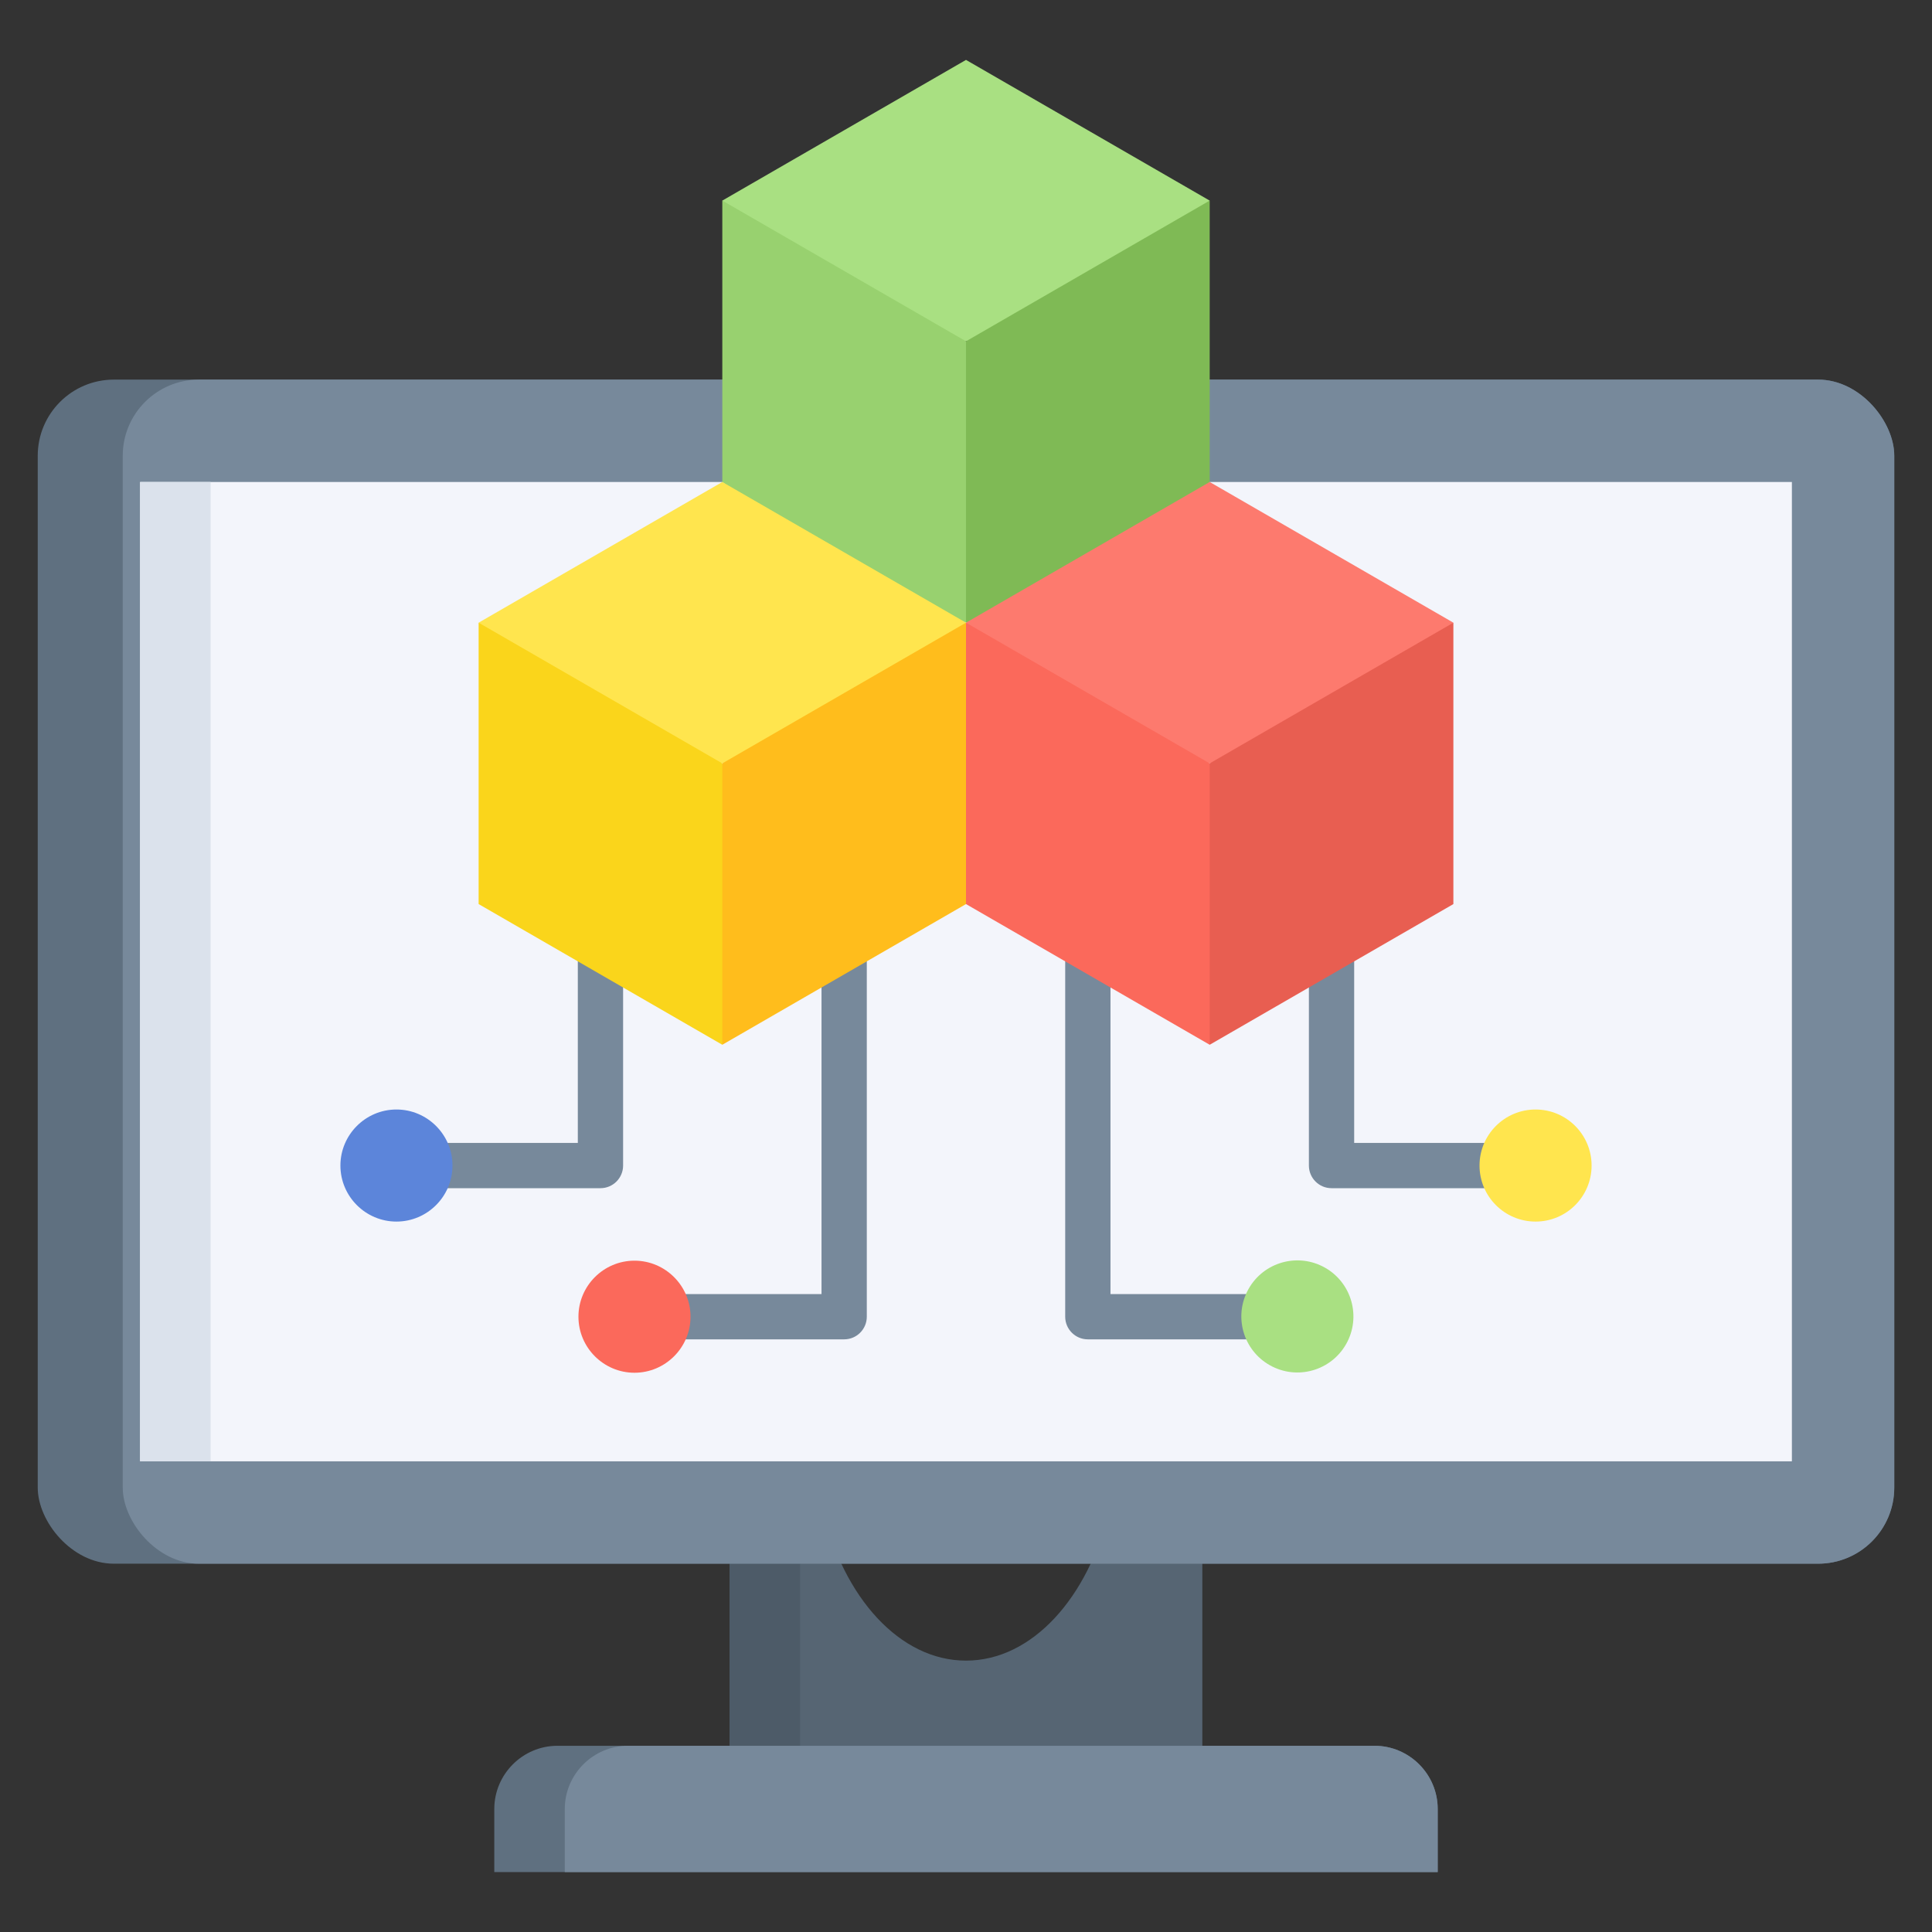
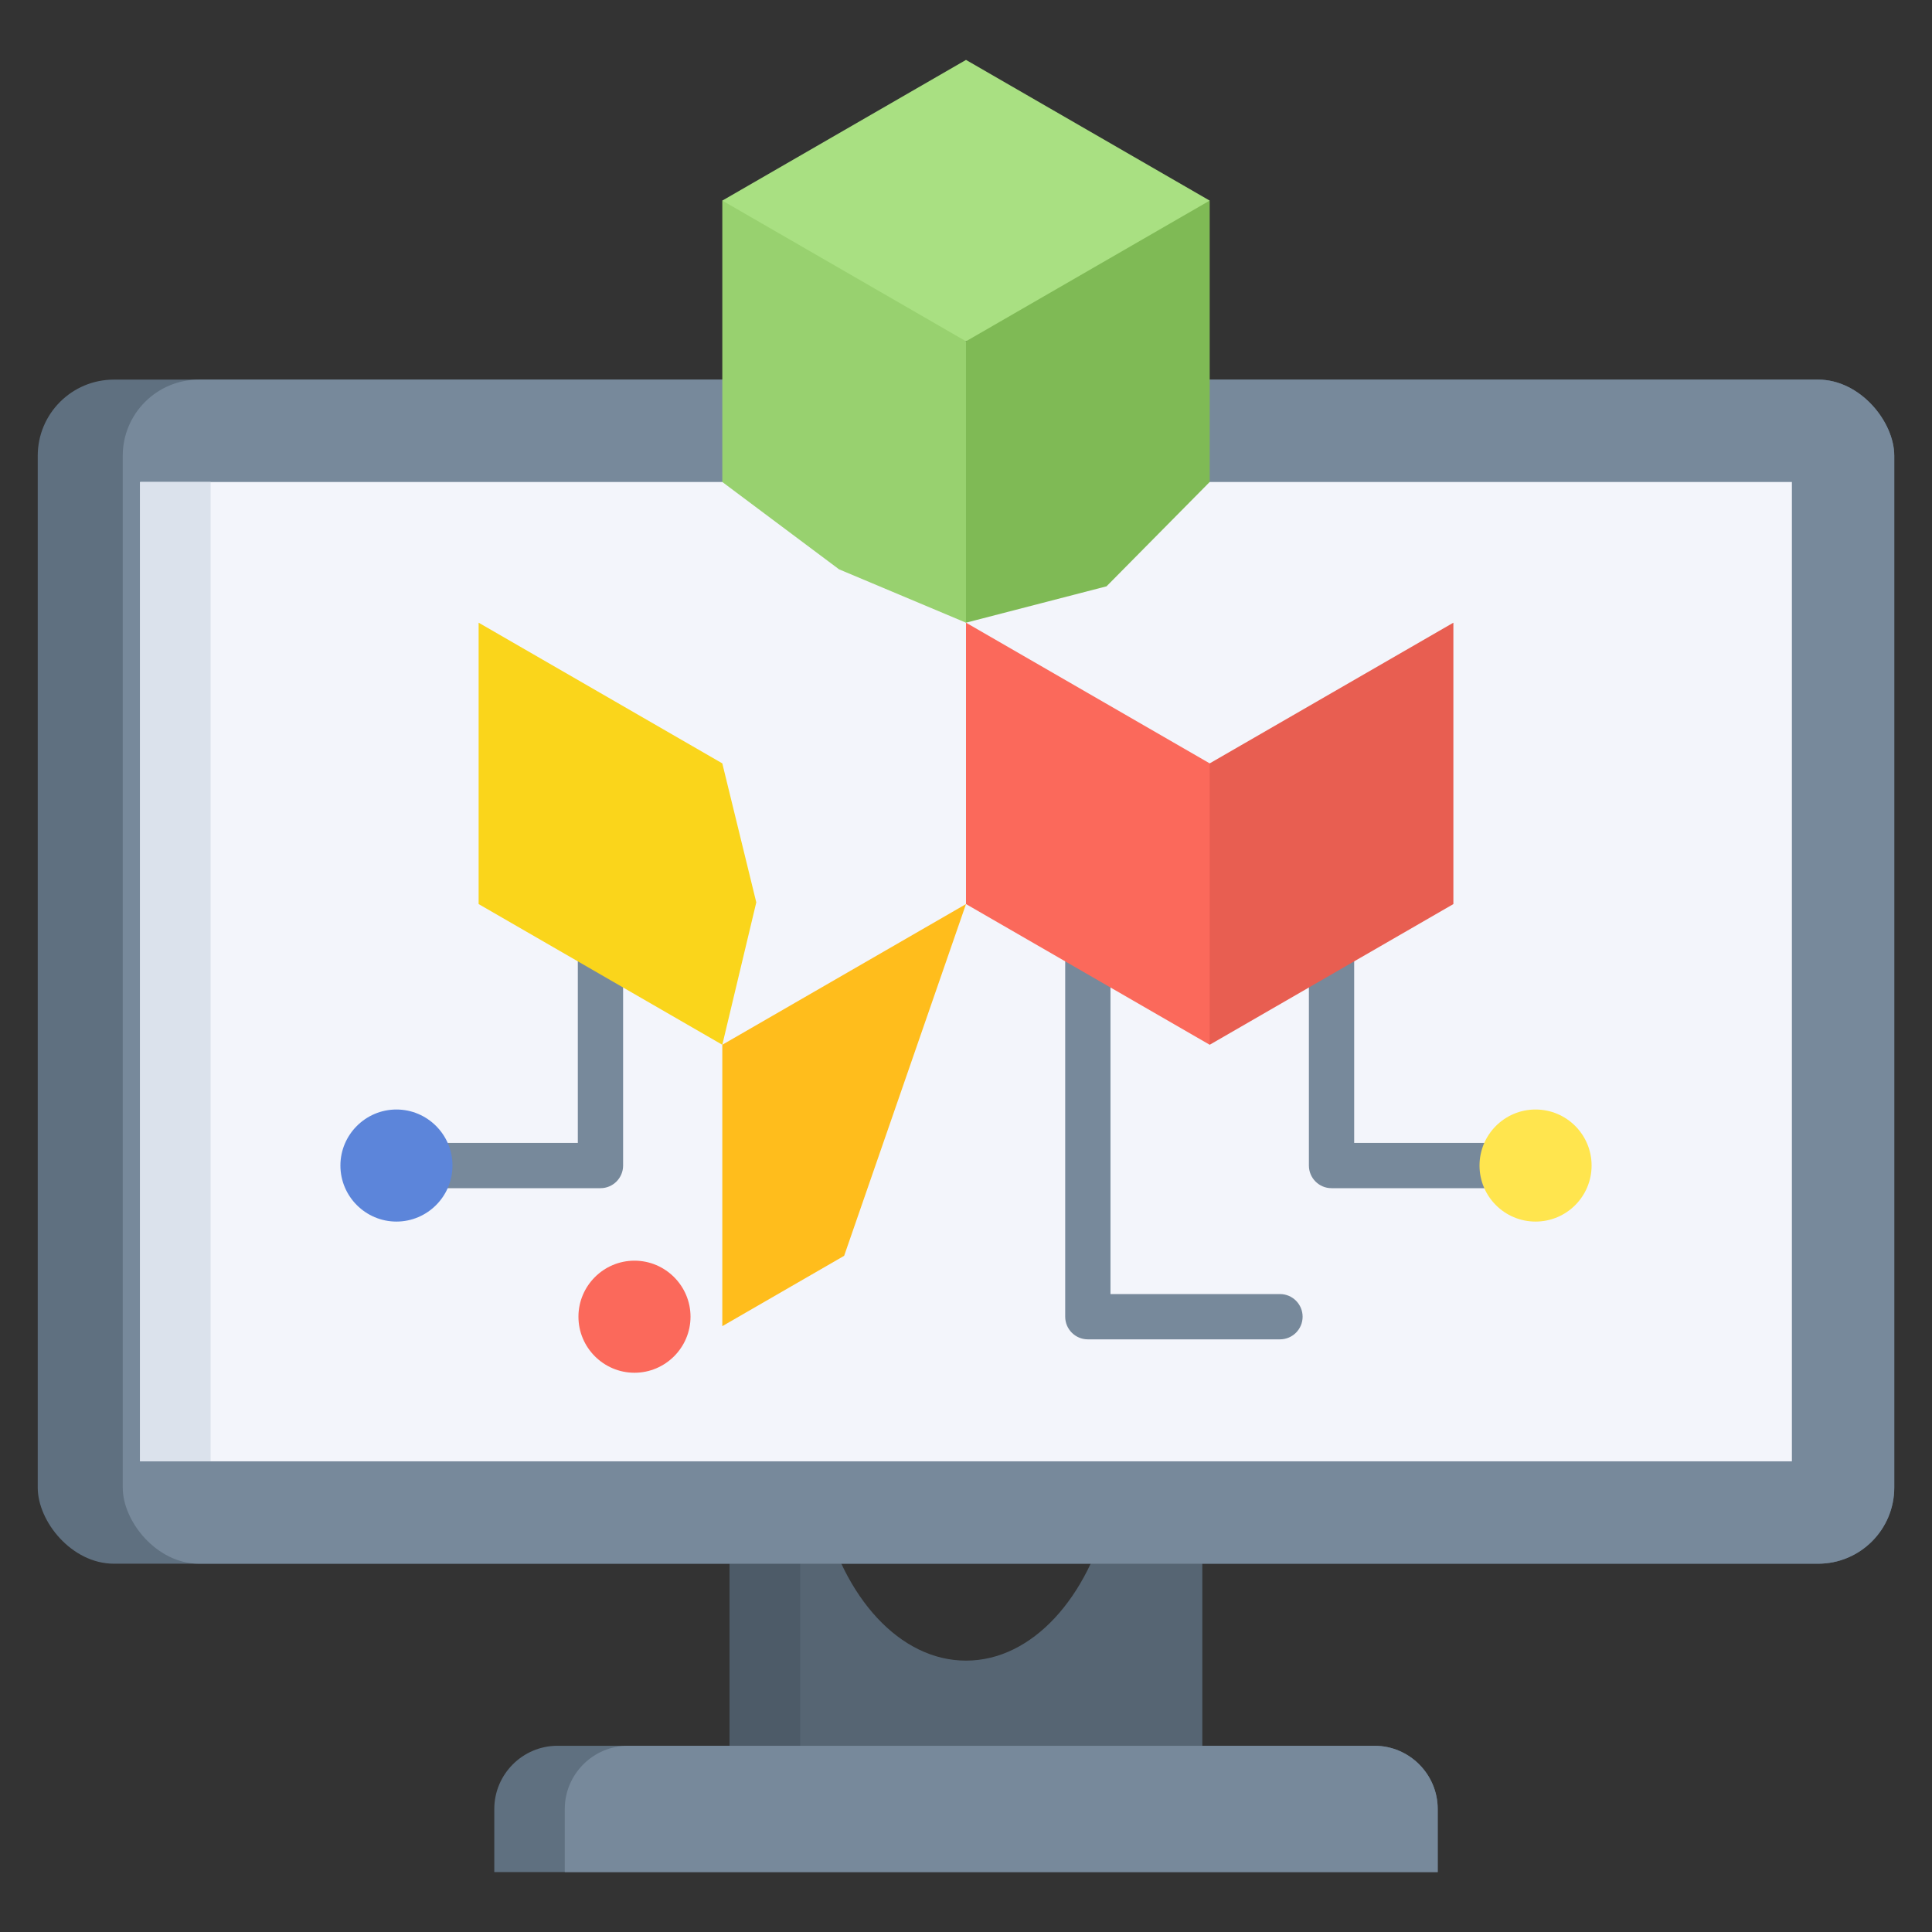
<svg xmlns="http://www.w3.org/2000/svg" id="Layer_1" viewBox="0 0 512 512" data-name="Layer 1">
  <rect x="0" y="0" width="512" height="512" fill="#333333" stroke="none" />
  <path d="m193.369 475.889h125.262v-75.838h-24.646c-5.523 23.319-20.443 40.031-37.985 40.031s-32.462-16.712-37.985-40.031h-24.646z" fill="#566573" fill-rule="evenodd" />
  <path d="m193.369 400.051h18.682v75.838h-18.682z" fill="#4d5b68" />
  <path d="m130.993 496.125h250.015v-16.738c0-9.206-7.532-16.737-16.737-16.737h-216.54c-9.206 0-16.737 7.532-16.737 16.737v16.738z" fill="#5f7080" fill-rule="evenodd" />
  <path d="m149.674 496.125h231.333v-16.738c0-9.206-7.532-16.737-16.737-16.737h-197.859c-9.206 0-16.737 7.532-16.737 16.737z" fill="#77899b" fill-rule="evenodd" />
  <rect fill="#5f7080" height="313.795" rx="20.18" width="492" x="10" y="100.602" />
  <rect fill="#77899b" height="313.795" rx="20.18" width="469.472" x="32.528" y="100.602" />
  <path d="m37.131 127.732h437.739v259.534h-437.739z" fill="#f3f5fb" />
  <g fill-rule="evenodd">
    <path d="m153.129 229.732c0-3.314 2.686-6 6-6s6 2.686 6 6v79.148c0 3.314-2.686 6-6 6h-50.916c-3.314 0-6-2.686-6-6s2.686-6 6-6h44.916z" fill="#77899b" />
    <path d="m346.871 229.732c0-3.314 2.686-6 6-6s6 2.686 6 6v73.148h44.916c3.314 0 6 2.686 6 6s-2.686 6-6 6h-50.916c-3.314 0-6-2.686-6-6z" fill="#77899b" />
    <path d="m105.062 323.731c8.18 0 14.851-6.671 14.851-14.851s-6.671-14.85-14.851-14.85-14.85 6.671-14.85 14.85 6.671 14.851 14.85 14.851z" fill="#5c85da" />
  </g>
  <circle cx="406.939" cy="308.881" fill="#ffe54e" r="14.85" />
-   <path d="m217.71 229.732c0-3.314 2.686-6 6-6s6 2.686 6 6v119.209c0 3.314-2.686 6-6 6h-50.917c-3.314 0-6-2.686-6-6s2.686-6 6-6h44.916v-113.209z" fill="#77899b" fill-rule="evenodd" />
  <path d="m168.143 363.792c8.18 0 14.851-6.671 14.851-14.85s-6.671-14.851-14.851-14.851-14.85 6.671-14.85 14.851 6.671 14.85 14.85 14.85z" fill="#fb695b" fill-rule="evenodd" />
  <path d="m282.29 229.732c0-3.314 2.686-6 6-6s6 2.686 6 6v113.209h44.916c3.314 0 6 2.686 6 6s-2.686 6-6 6h-50.916c-3.314 0-6-2.686-6-6z" fill="#77899b" fill-rule="evenodd" />
-   <circle cx="343.858" cy="348.942" fill="#a9e082" r="14.851" transform="matrix(.446 -.895 .895 .446 -121.845 500.994)" />
  <path d="m37.131 127.732h18.682v259.534h-18.682z" fill="#dbe2ec" />
  <g fill-rule="evenodd">
    <path d="m256 15.875 32.291 18.643 32.29 18.643-23.061 28.772-41.52 8.514-42.646-4.461-21.934-32.825 32.29-18.643z" fill="#a9e082" />
    <path d="m320.581 127.732v-37.285-37.286l-32.29 18.643-32.291 18.643-21.16 34.584 21.16 39.987 37.243-9.638z" fill="#7fba55" />
    <path d="m191.42 127.732v-37.285-37.286l32.29 18.643 32.29 18.643v37.285 37.286l-33.64-14.141z" fill="#98d16f" />
-     <path d="m320.581 127.732 32.29 18.643 32.29 18.643-26.437 27.196-38.143 10.089-35.893-9.188-28.688-28.097 32.29-18.643z" fill="#fd7a6e" />
    <path d="m385.161 239.588v-37.285-37.285l-32.29 18.642-32.29 18.643-23.903 5.981 23.903 68.59 32.29-18.643z" fill="#e85e51" />
    <path d="m256 239.589v-37.286-37.285l32.29 18.642 32.291 18.643v37.286 37.285l-32.291-18.643z" fill="#fb695b" />
-     <path d="m191.419 127.732-32.29 18.643-32.29 18.643 26.662 27.421 37.918 9.864 38.144-12.34 26.436-24.945-32.289-18.643z" fill="#ffe54e" />
    <path d="m126.839 239.588v-37.285-37.285l32.29 18.642 32.29 18.643 9.005 36.836-9.005 37.735-32.29-18.643z" fill="#fad51b" />
-     <path d="m256 239.589v-37.286-37.285l-32.29 18.642-32.291 18.643v37.286 37.285l32.29-18.643z" fill="#ffbd1c" />
+     <path d="m256 239.589l-32.29 18.642-32.291 18.643v37.286 37.285l32.29-18.643z" fill="#ffbd1c" />
  </g>
</svg>